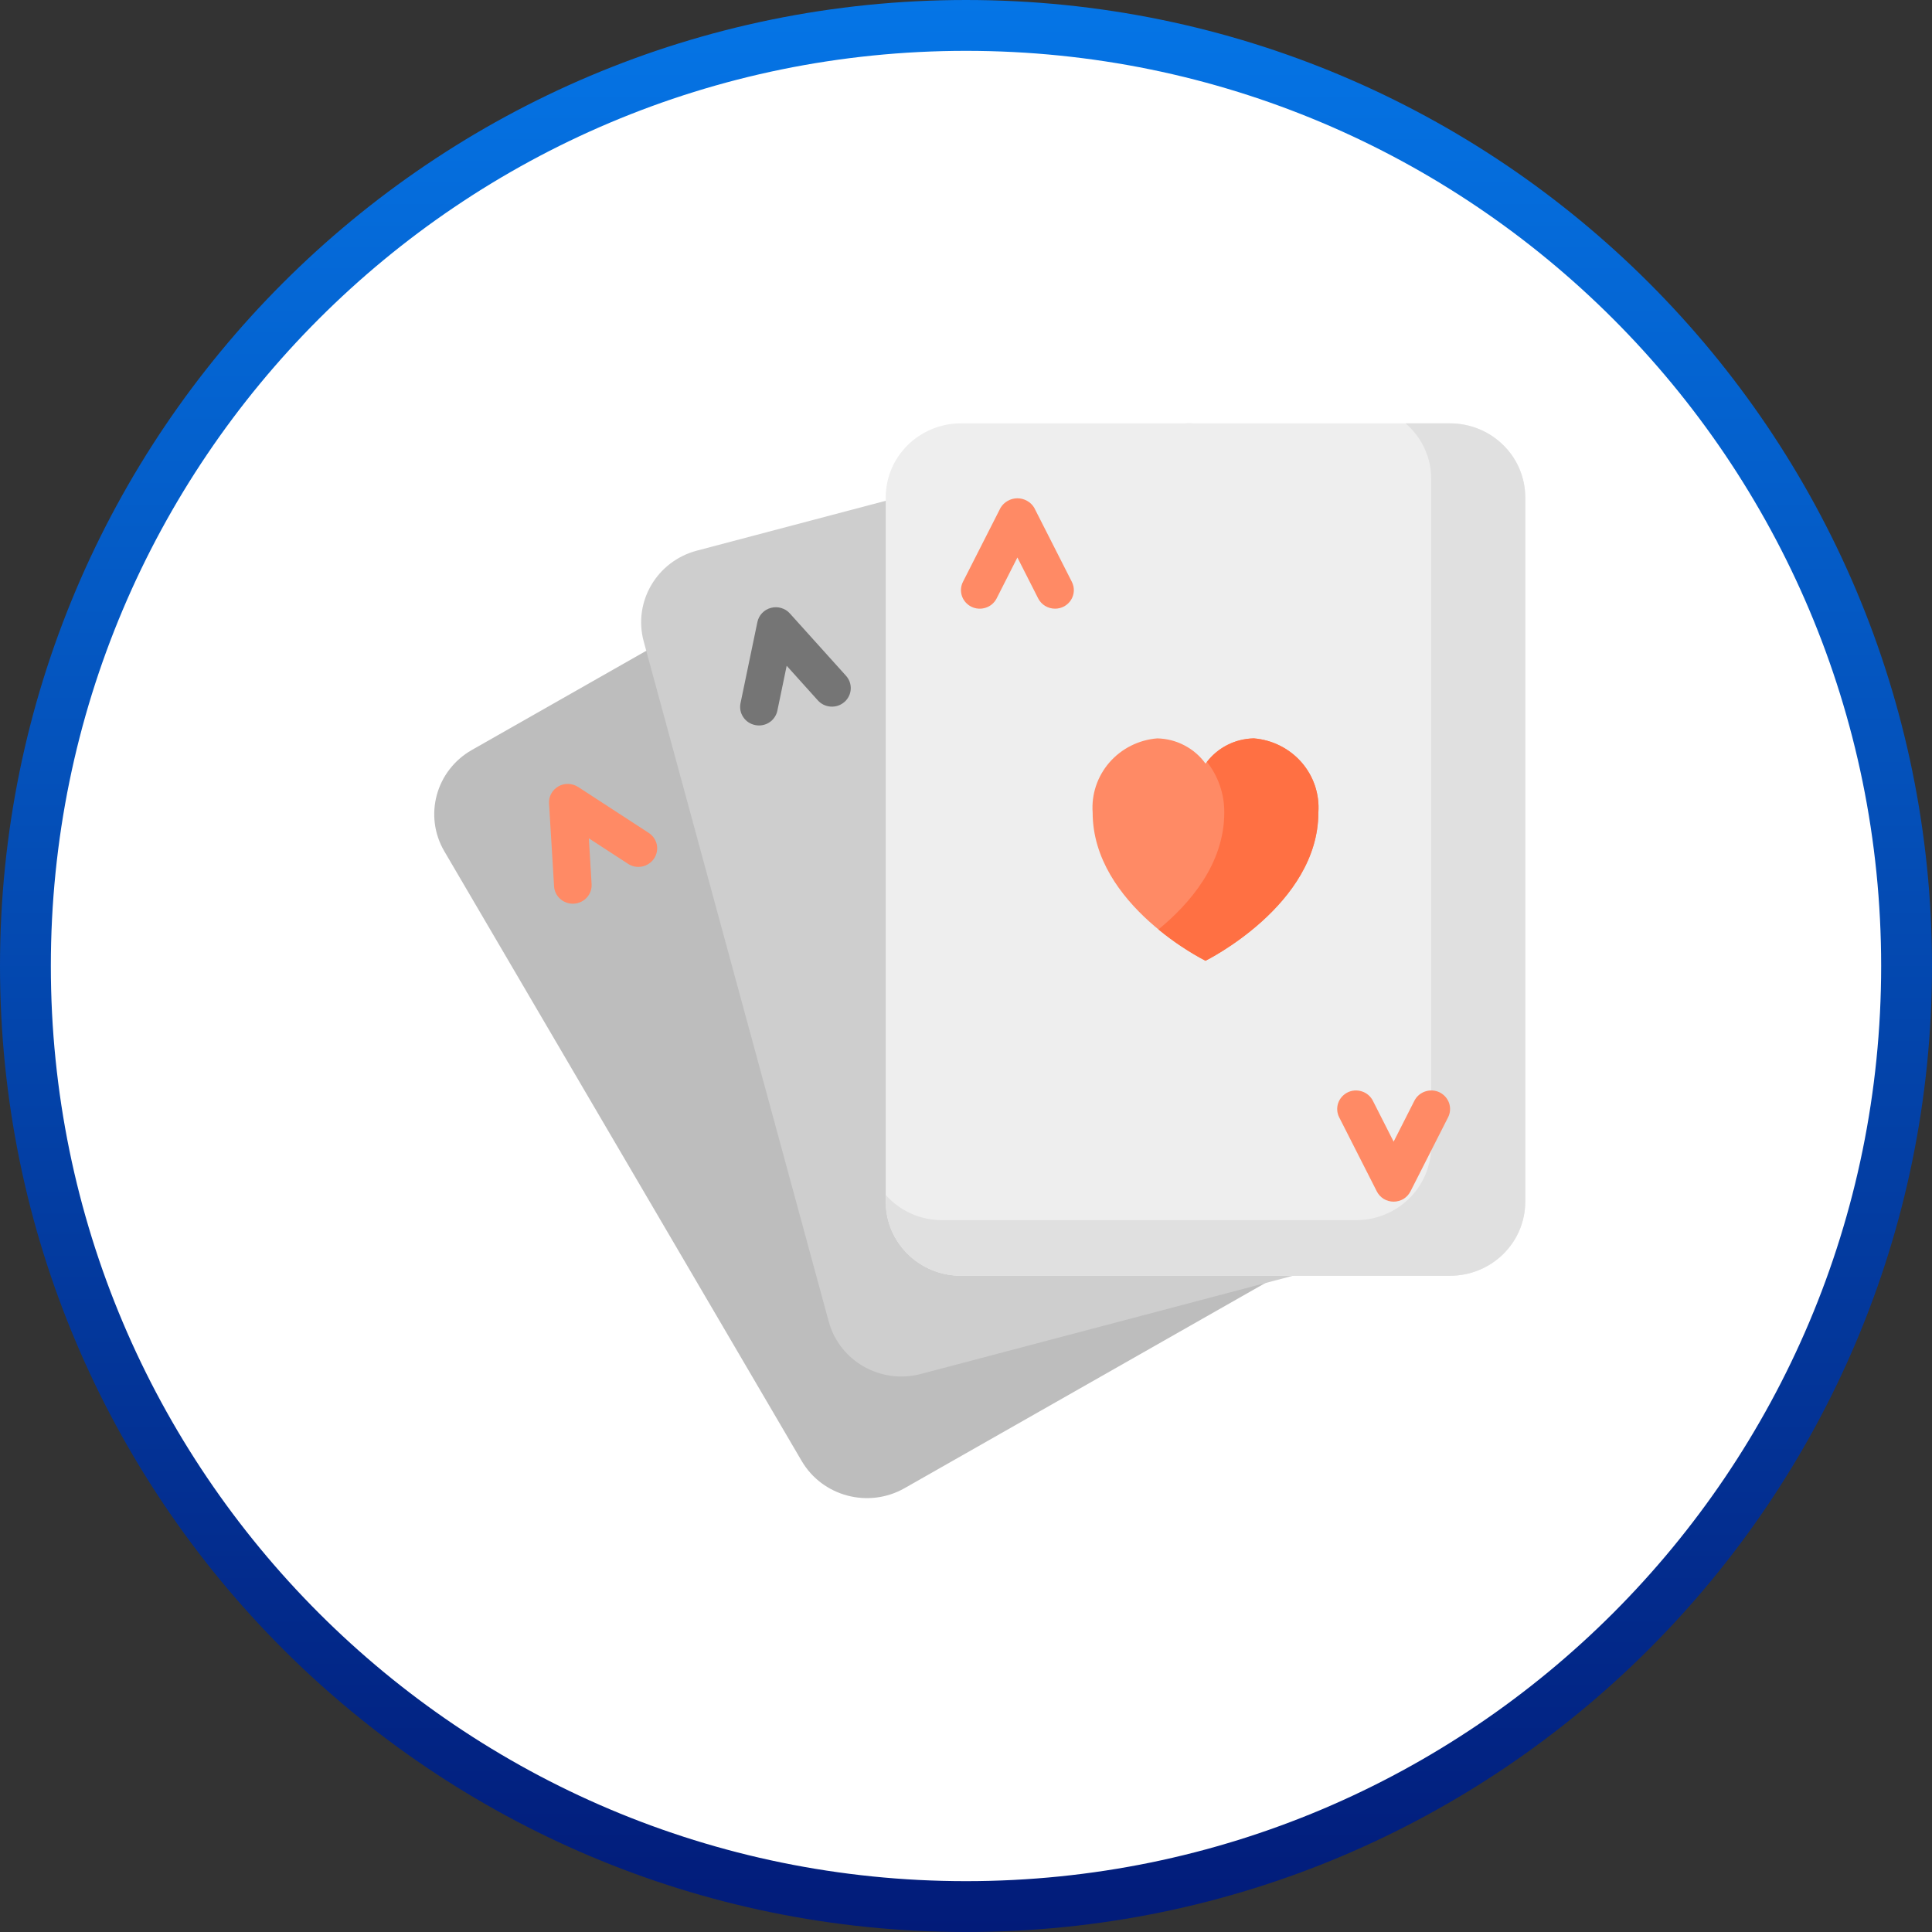
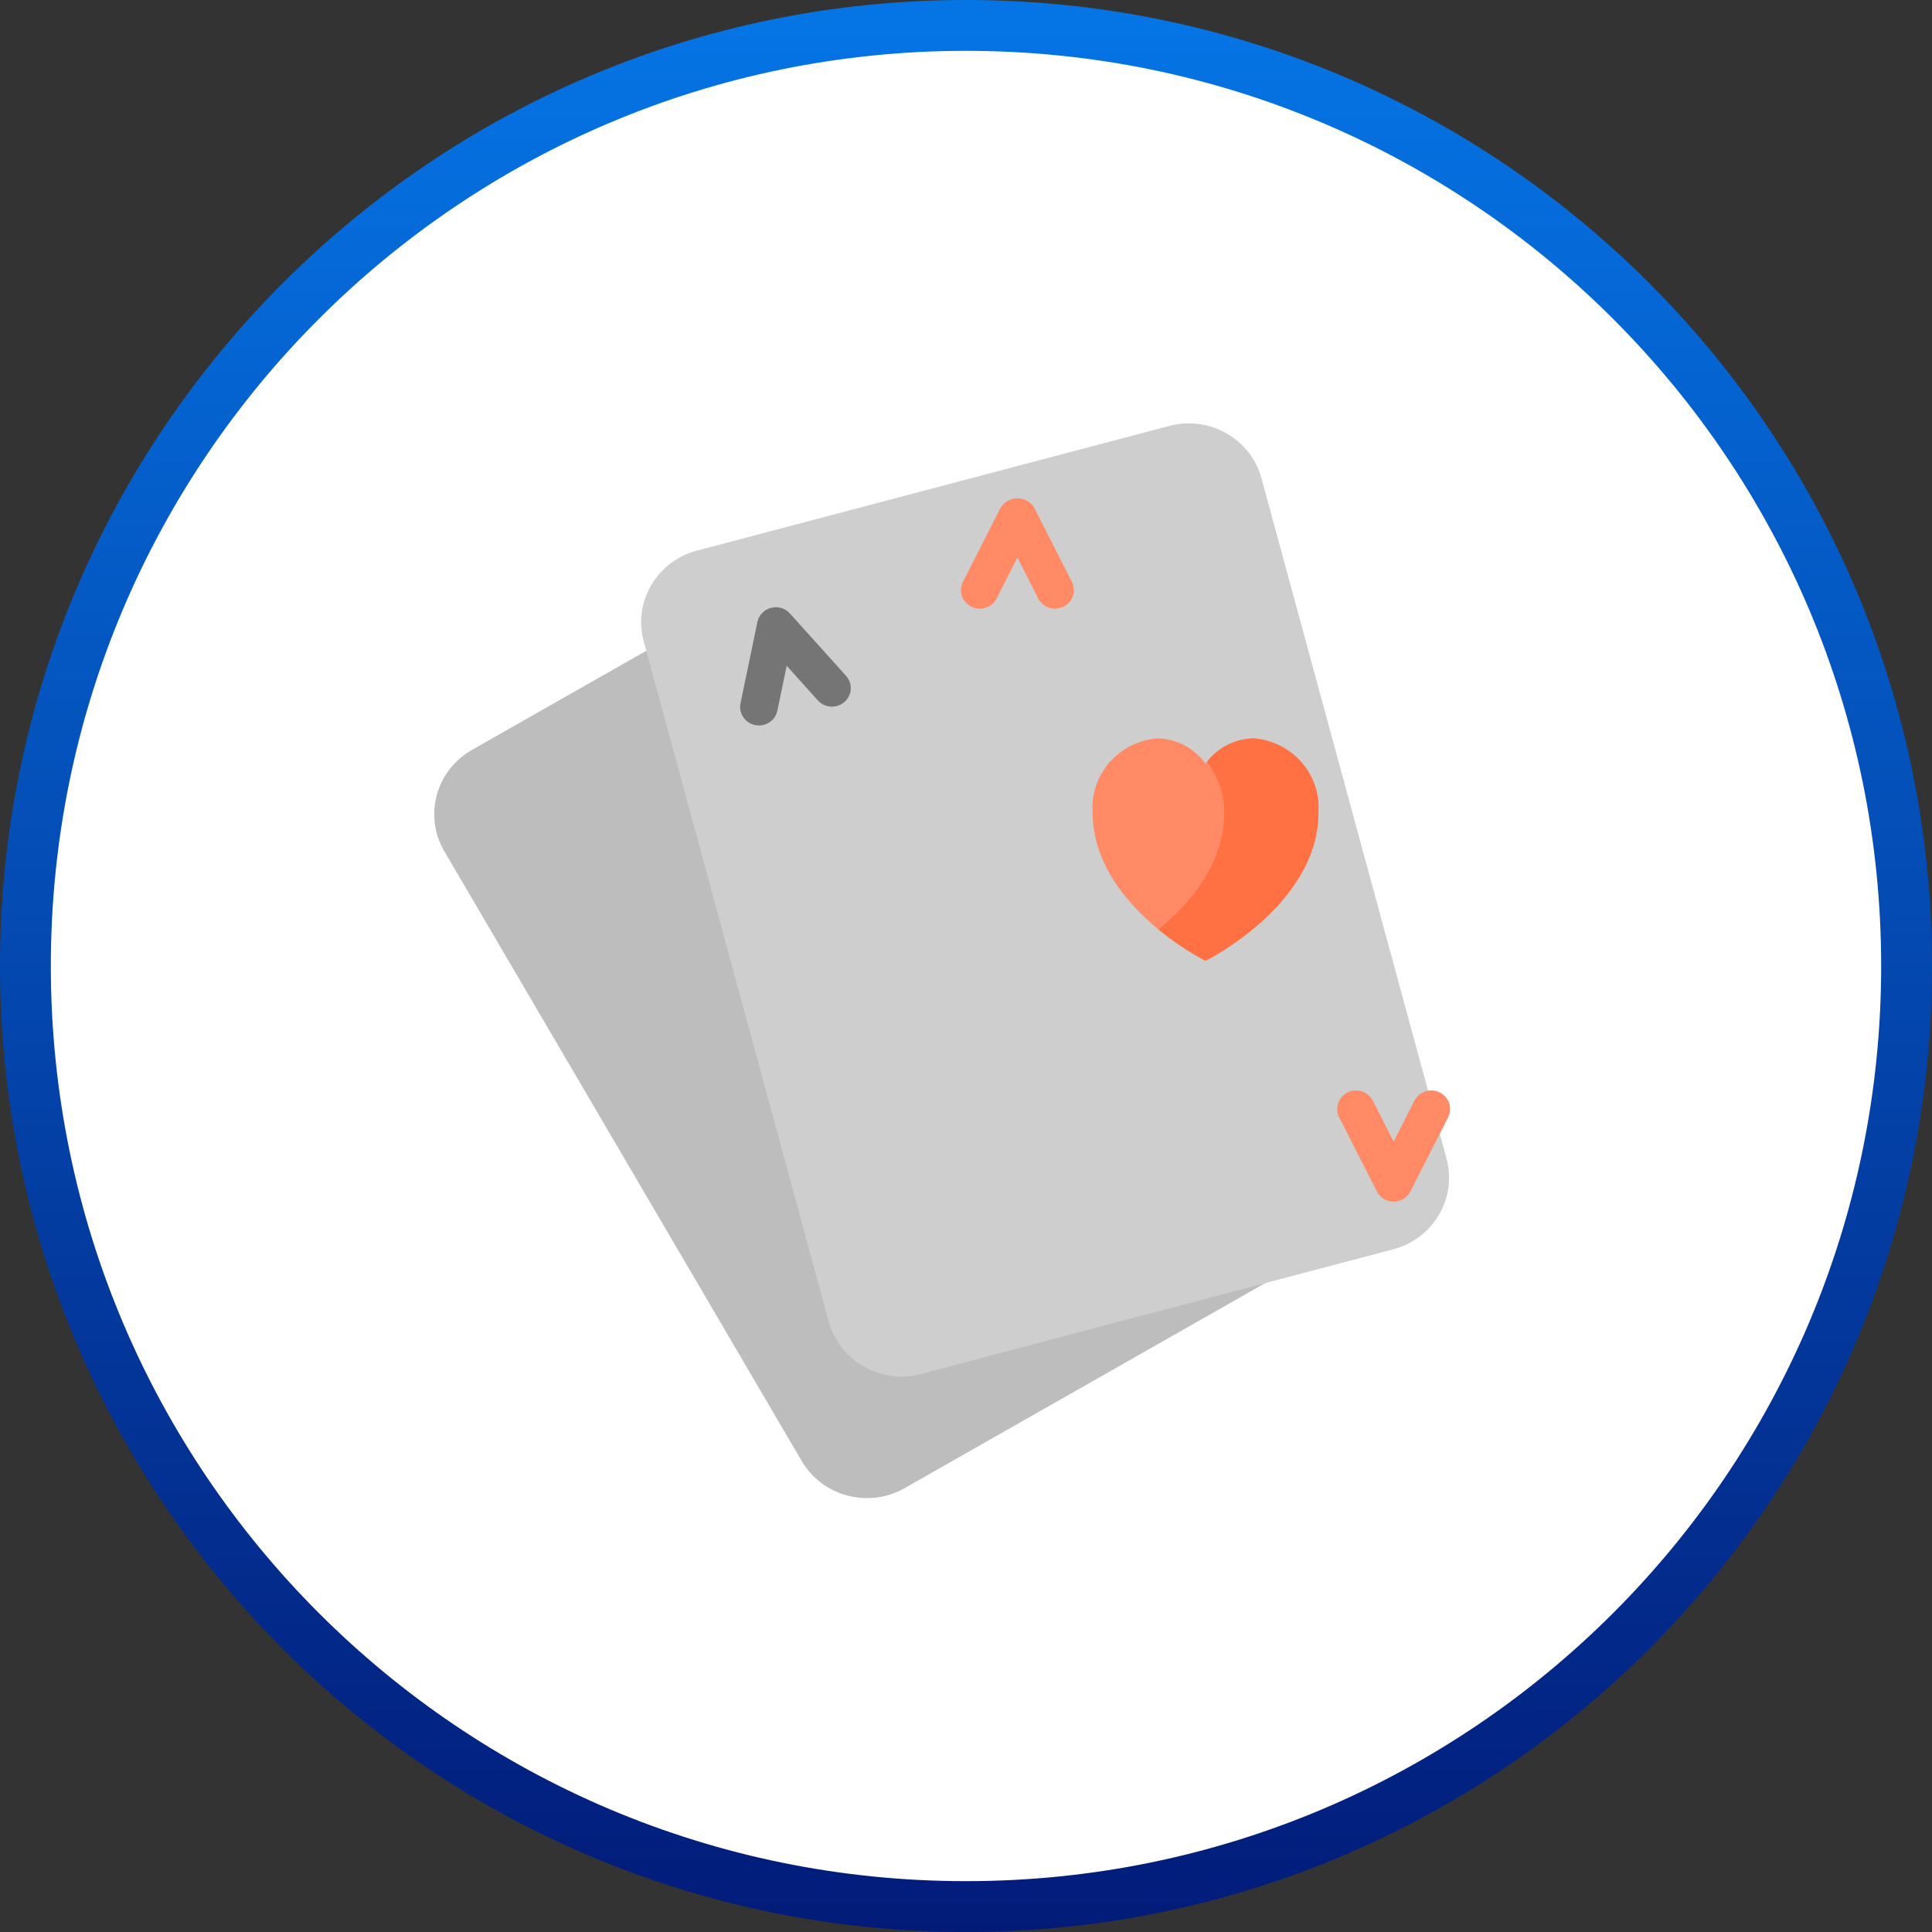
<svg xmlns="http://www.w3.org/2000/svg" width="38" height="38" viewBox="0 0 38 38" fill="none">
  <rect x="0" y="0" width="38" height="38" fill="#333333" stroke="none" />
  <g clip-path="url(#clip0_742_2594)">
    <path d="M19 37.5C29.217 37.5 37.5 29.217 37.5 19C37.5 8.783 29.217 0.5 19 0.5C8.783 0.5 0.5 8.783 0.5 19C0.5 29.217 8.783 37.5 19 37.5Z" fill="white" stroke="url(#paint0_linear_742_2594)" />
    <path d="M17.791 29.271L26.122 24.533C26.829 24.13 27.072 23.238 26.663 22.541L19.634 10.547C19.225 9.85 18.32 9.611 17.612 10.013L9.281 14.751C8.573 15.154 8.331 16.046 8.739 16.743L15.769 28.737C16.178 29.434 17.083 29.673 17.791 29.271Z" fill="#BDBDBD" />
    <path d="M18.113 27.024L27.404 24.572C28.194 24.363 28.663 23.564 28.451 22.786L24.812 9.408C24.601 8.631 23.789 8.169 23 8.377L13.708 10.83C12.918 11.038 12.45 11.838 12.661 12.616L16.3 25.993C16.512 26.771 17.323 27.233 18.113 27.024Z" fill="#CECECE" />
-     <path d="M11.267 17.775C11.172 17.774 11.082 17.739 11.013 17.675C10.945 17.612 10.903 17.525 10.898 17.432L10.799 15.805C10.794 15.737 10.809 15.67 10.842 15.61C10.875 15.55 10.923 15.501 10.983 15.467C11.042 15.433 11.11 15.416 11.179 15.419C11.248 15.421 11.314 15.442 11.372 15.479L12.752 16.377C12.794 16.403 12.83 16.437 12.859 16.477C12.887 16.517 12.907 16.561 12.918 16.609C12.928 16.656 12.929 16.706 12.919 16.753C12.91 16.801 12.892 16.846 12.864 16.887C12.837 16.928 12.802 16.962 12.761 16.989C12.72 17.016 12.674 17.035 12.626 17.044C12.577 17.053 12.527 17.053 12.479 17.043C12.431 17.032 12.385 17.013 12.345 16.985L11.582 16.489L11.636 17.389C11.642 17.485 11.609 17.58 11.544 17.652C11.479 17.724 11.387 17.768 11.289 17.774C11.282 17.774 11.274 17.775 11.267 17.775Z" fill="#FF8A65" />
    <path d="M14.928 14.269C14.903 14.269 14.878 14.266 14.853 14.261C14.806 14.252 14.761 14.233 14.72 14.206C14.68 14.18 14.646 14.145 14.619 14.105C14.592 14.065 14.573 14.021 14.564 13.973C14.555 13.927 14.555 13.878 14.565 13.831L14.897 12.235C14.911 12.168 14.943 12.107 14.99 12.058C15.037 12.009 15.097 11.973 15.164 11.956C15.23 11.938 15.3 11.939 15.366 11.959C15.431 11.978 15.491 12.015 15.536 12.066L16.634 13.285C16.668 13.321 16.694 13.363 16.711 13.408C16.728 13.454 16.735 13.503 16.733 13.551C16.731 13.6 16.719 13.648 16.697 13.692C16.676 13.736 16.646 13.775 16.609 13.807C16.572 13.839 16.529 13.864 16.482 13.88C16.435 13.895 16.386 13.901 16.336 13.898C16.287 13.894 16.239 13.881 16.195 13.859C16.151 13.837 16.112 13.806 16.08 13.769L15.473 13.095L15.29 13.977C15.273 14.059 15.228 14.133 15.162 14.187C15.096 14.24 15.013 14.269 14.928 14.269Z" fill="#757575" />
-     <path d="M18.901 25.092H28.52C29.337 25.092 30 24.44 30 23.634L30 9.785C30 8.979 29.337 8.327 28.52 8.327H18.901C18.083 8.327 17.421 8.979 17.421 9.785V23.634C17.421 24.44 18.083 25.092 18.901 25.092Z" fill="#EEEEEE" />
-     <path d="M30 9.785V23.635C30 23.826 29.962 24.016 29.888 24.193C29.814 24.37 29.704 24.53 29.567 24.666C29.43 24.801 29.266 24.909 29.087 24.982C28.907 25.055 28.715 25.093 28.52 25.093H18.901C18.706 25.093 18.514 25.055 18.334 24.982C18.155 24.909 17.992 24.801 17.854 24.666C17.717 24.53 17.608 24.37 17.533 24.193C17.459 24.016 17.421 23.826 17.421 23.635V23.504C17.559 23.659 17.73 23.784 17.921 23.87C18.113 23.955 18.321 23.999 18.531 23.999H26.671C26.865 23.999 27.057 23.962 27.237 23.888C27.416 23.815 27.58 23.708 27.717 23.572C27.855 23.437 27.964 23.276 28.038 23.099C28.112 22.922 28.151 22.733 28.151 22.541V9.421C28.151 9.213 28.106 9.009 28.019 8.82C27.932 8.632 27.805 8.464 27.647 8.327H28.52C28.715 8.327 28.907 8.365 29.087 8.438C29.266 8.511 29.43 8.619 29.567 8.754C29.704 8.889 29.814 9.05 29.888 9.227C29.962 9.404 30 9.594 30 9.785Z" fill="#E0E0E0" />
    <path d="M20.752 11.972C20.683 11.972 20.616 11.953 20.557 11.918C20.498 11.882 20.451 11.831 20.42 11.771L20.011 10.965L19.602 11.771C19.558 11.857 19.482 11.923 19.388 11.953C19.295 11.984 19.194 11.977 19.106 11.934C19.018 11.89 18.951 11.814 18.92 11.723C18.889 11.631 18.896 11.531 18.94 11.444L19.68 9.987C19.715 9.93 19.763 9.883 19.821 9.851C19.879 9.818 19.945 9.801 20.011 9.801C20.078 9.801 20.144 9.818 20.202 9.851C20.26 9.883 20.308 9.93 20.342 9.987L21.082 11.444C21.11 11.5 21.124 11.562 21.121 11.624C21.118 11.686 21.099 11.746 21.066 11.799C21.033 11.852 20.987 11.895 20.932 11.926C20.877 11.956 20.815 11.972 20.752 11.972ZM27.411 23.635C27.342 23.635 27.275 23.616 27.216 23.581C27.158 23.545 27.111 23.494 27.08 23.433L26.34 21.976C26.296 21.889 26.289 21.789 26.32 21.697C26.351 21.606 26.418 21.53 26.506 21.486C26.593 21.443 26.695 21.436 26.788 21.467C26.881 21.497 26.958 21.563 27.002 21.649L27.411 22.455L27.82 21.649C27.864 21.563 27.941 21.497 28.034 21.467C28.127 21.436 28.229 21.443 28.317 21.486C28.404 21.53 28.471 21.606 28.502 21.697C28.533 21.789 28.526 21.889 28.482 21.976L27.742 23.433C27.711 23.494 27.664 23.545 27.606 23.581C27.547 23.616 27.48 23.635 27.411 23.635ZM24.663 14.523C24.476 14.527 24.292 14.573 24.127 14.66C23.962 14.746 23.819 14.869 23.711 15.019C23.603 14.869 23.461 14.746 23.295 14.66C23.13 14.573 22.947 14.527 22.76 14.523C22.396 14.553 22.059 14.723 21.822 14.995C21.584 15.268 21.465 15.623 21.491 15.981C21.491 17.803 23.711 18.897 23.711 18.897C23.711 18.897 25.931 17.803 25.931 15.981C25.957 15.623 25.838 15.268 25.601 14.995C25.363 14.723 25.026 14.553 24.663 14.523Z" fill="#FF8A65" />
    <path d="M25.93 15.981C25.93 17.803 23.71 18.897 23.71 18.897C23.381 18.724 23.071 18.517 22.785 18.281C23.396 17.781 24.08 16.994 24.08 15.981C24.083 15.621 23.963 15.271 23.74 14.986C23.847 14.845 23.986 14.729 24.146 14.649C24.306 14.569 24.482 14.526 24.661 14.523C25.025 14.552 25.362 14.722 25.6 14.995C25.838 15.268 25.956 15.622 25.93 15.981Z" fill="#FF7043" />
  </g>
  <defs>
    <linearGradient id="paint0_linear_742_2594" x1="19" y1="-1.33909e-08" x2="19" y2="38" gradientUnits="userSpaceOnUse">
      <stop stop-color="#0575E6" />
      <stop offset="1" stop-color="#021B79" />
    </linearGradient>
    <clipPath id="clip0_742_2594">
      <rect width="38" height="38" fill="white" />
    </clipPath>
  </defs>
</svg>